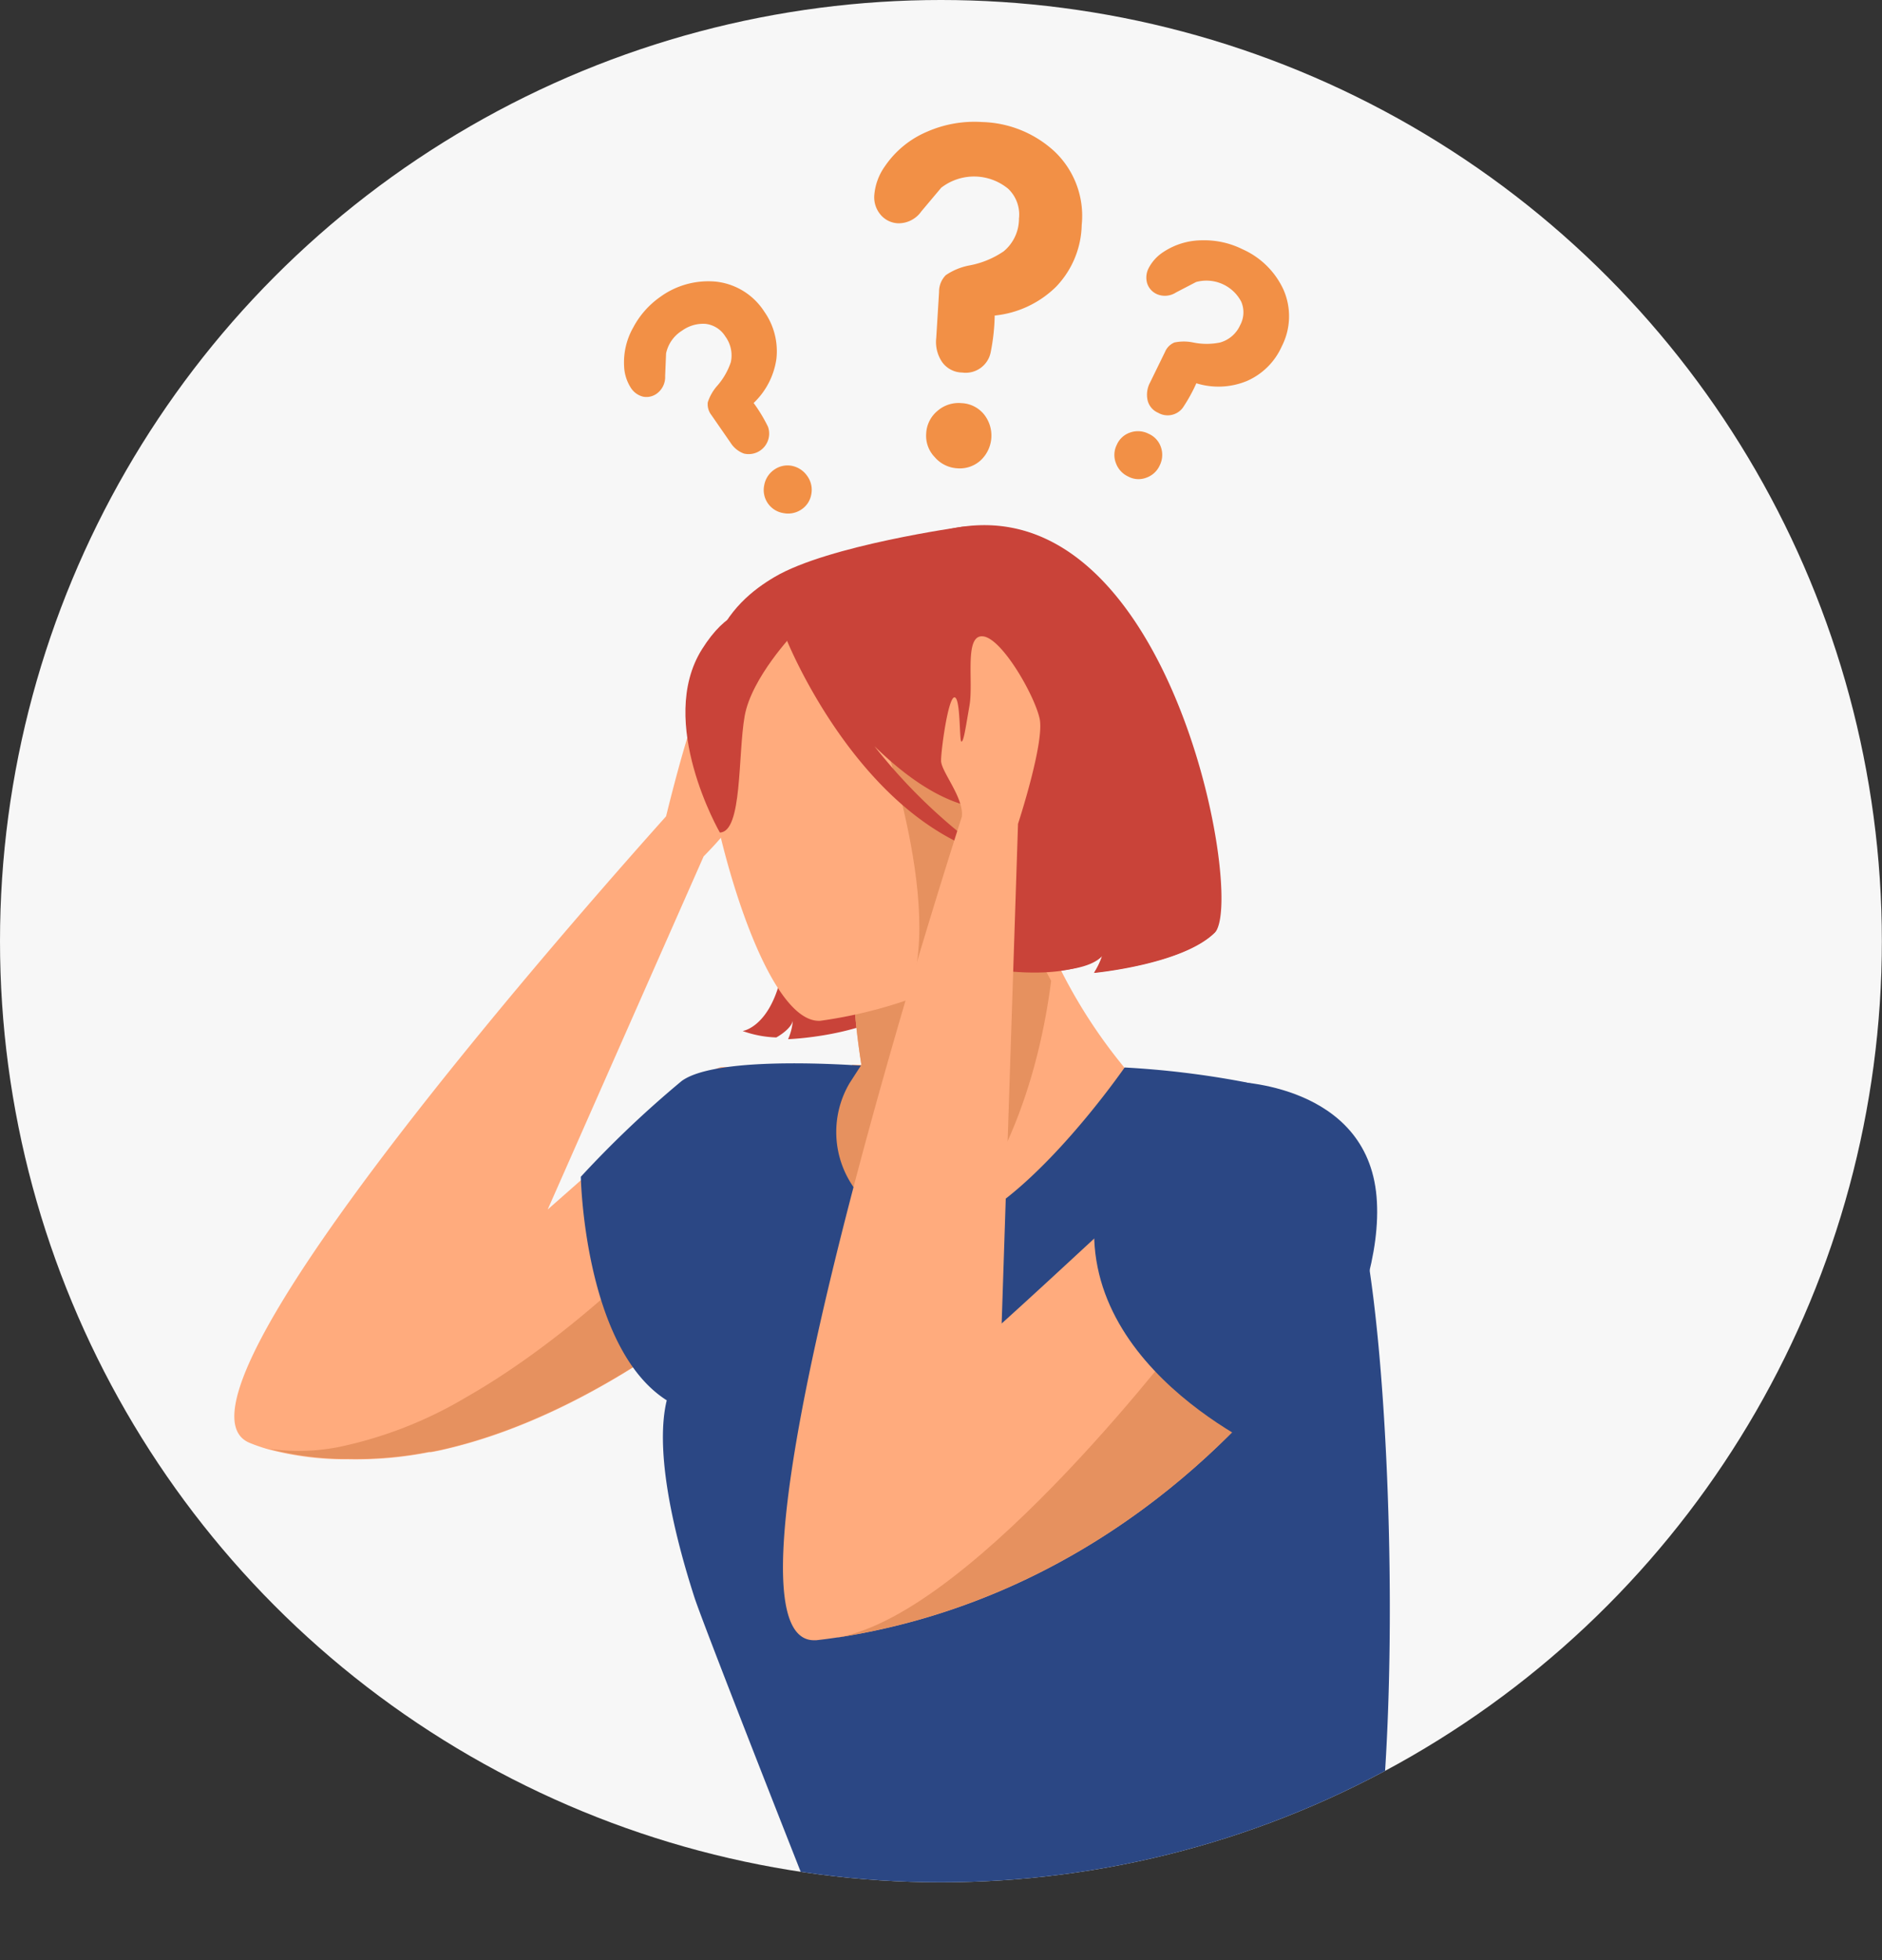
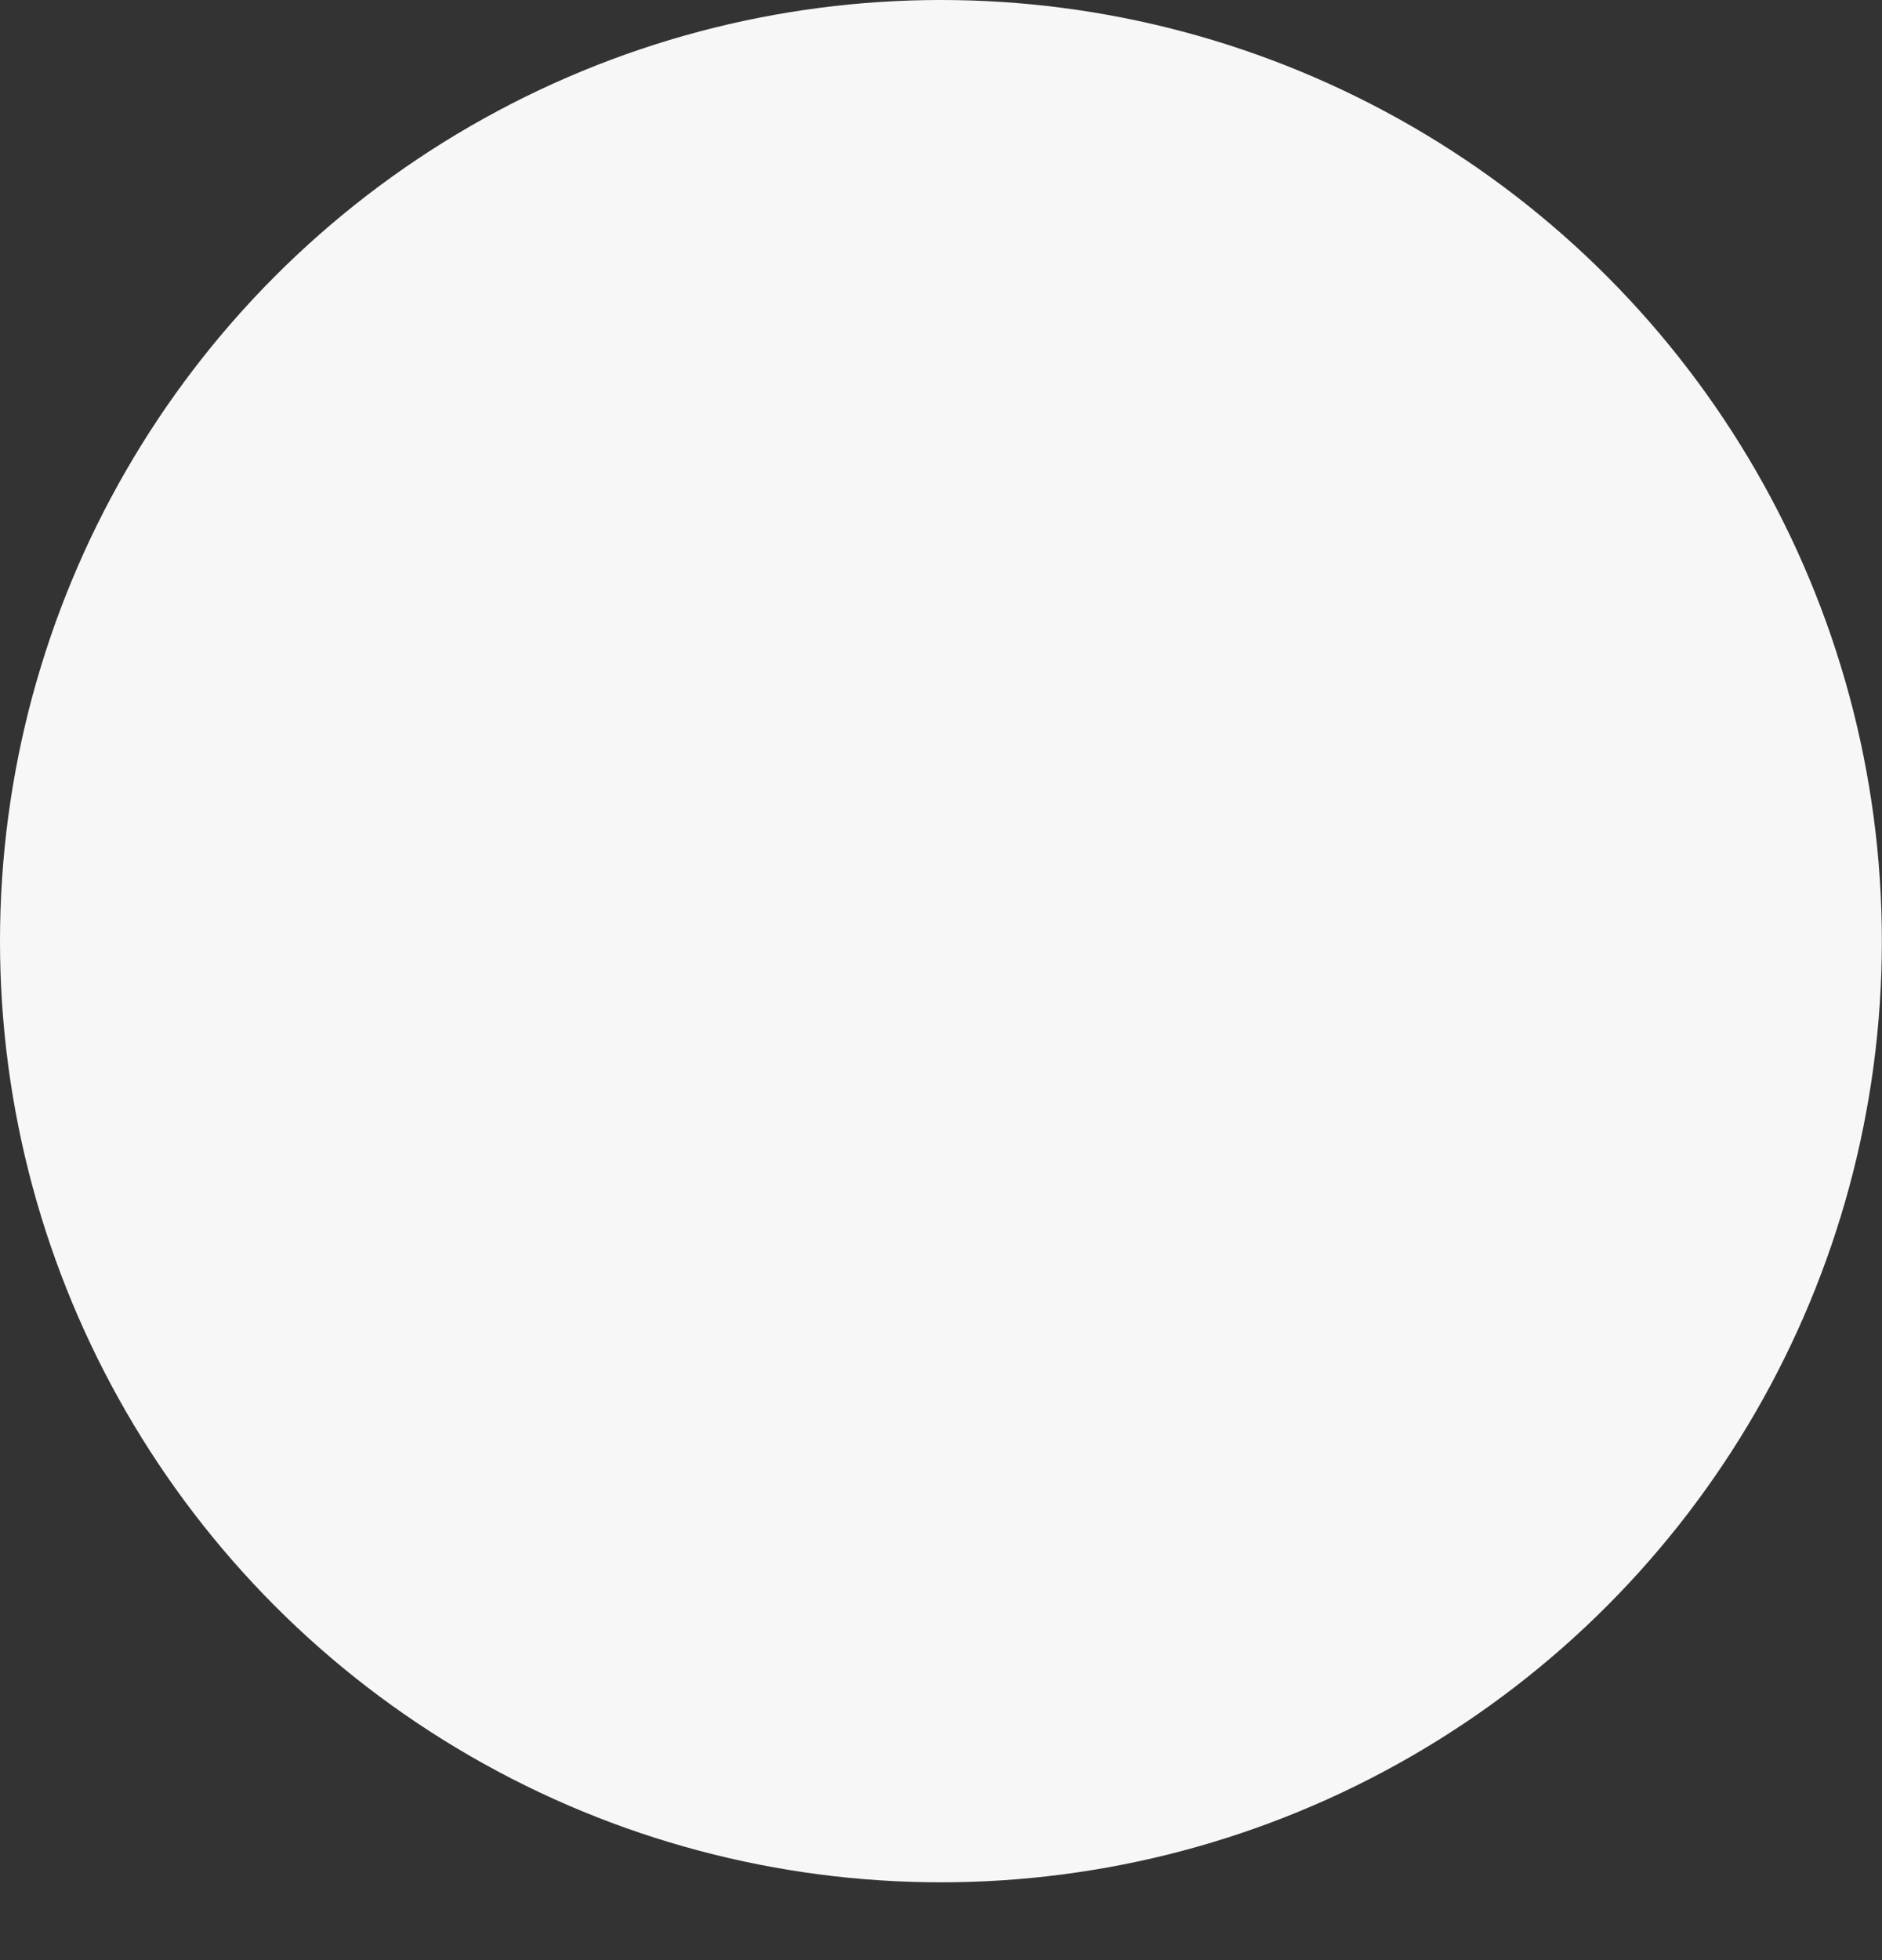
<svg xmlns="http://www.w3.org/2000/svg" width="140.37" height="146.17" viewBox="0 0 140.37 146.17">
  <rect x="0" y="0" width="140.37" height="146.17" fill="#333333" stroke="none" />
  <defs>
    <style>.cls-1{fill:none;}.cls-2{fill:#f7f7f7;}.cls-3{clip-path:url(#clip-path);}.cls-4{fill:#ffab7d;}.cls-5{fill:#c94339;}.cls-6{fill:#e6915f;}.cls-7{fill:#2b4784;}.cls-8{fill:#f29046;}</style>
    <clipPath id="clip-path">
-       <circle class="cls-1" cx="70.18" cy="70.18" r="70.18" />
-     </clipPath>
+       </clipPath>
  </defs>
  <title>gРесурс 14</title>
  <g id="Слой_2" data-name="Слой 2">
    <g id="Layer_1" data-name="Layer 1">
      <circle class="cls-2" cx="70.18" cy="70.18" r="70.18" />
      <g class="cls-3">
-         <path class="cls-4" d="M53.85,79.57c-1.16,0-6.89,5.26-13,10.62L52.48,63.86s2.49-2.48,3-3.85,6-11.5,5.2-12.14-7.33,2.83-8.61,5c-.76,1.29-2.39,8-2.39,8h0C47.79,63,25.3,88,19.07,100.6c-1.8,3.65-2.25,6.27-.43,7a12.81,12.81,0,0,0,1.4.48,22.59,22.59,0,0,0,5.89.74.06.06,0,0,1,.06,0,28.18,28.18,0,0,0,6-.53l.13,0c.57-.1.89-.18.89-.18v0c6.51-1.47,12.54-4.87,17-8a64.62,64.62,0,0,0,7.86-6.36C64.55,84.17,57.68,79.45,53.85,79.57Z" />
        <path class="cls-5" d="M72,59.39s7.74,4.32,1.68,12.77c0,0,6.75,1,8.52-.86a5.62,5.62,0,0,1-.6,1.25s6.59-.62,9-3S86.93,33.78,69.21,39.91c0,0-15.59.86-11.82,18.53s-2,18.44-2,18.44a8.12,8.12,0,0,0,2.51.48s1.08-.58,1.23-1.24a4.12,4.12,0,0,1-.35,1.37s6.37-.22,9.2-3S73.37,63,72,59.39Z" />
        <path class="cls-4" d="M83.26,83.31c-.93,4.28-3.2,10.71-8.38,10.3a34.94,34.94,0,0,0-7.8.48c-2.75.33-4.43.19-5.35-3.08-1.59-5.64,1.83-11.59,1.83-11.59h.69a53.37,53.37,0,0,1-.67-9l12.59-1.81,1.18-.17s.58,1.54,1.7,3.75a39,39,0,0,0,7.26,10.12Z" />
-         <path class="cls-6" d="M69.49,93.34l-2.41.75c-2.75.33-4.43.19-5.35-3.08-1.59-5.64,1.83-11.59,1.83-11.59h.69a53.37,53.37,0,0,1-.67-9l12.59-1.81c.38.87,1.13,2.49,2.23,4.53C77.73,78.4,75.68,87.44,69.49,93.34Z" />
        <path class="cls-5" d="M74.67,68.29s4.27-5.93,5.53-11.14c.9-3.73,5.73-19-8.42-17.87,0,0-10,1.38-14,3.74-3.17,1.87-7.84,6-3.67,18.51l1,4.19Z" />
        <path class="cls-4" d="M66.66,74.9a34.42,34.42,0,0,1-5.49,1.22c-4.6.23-9-17.83-8.54-21.58s2-8.2,13.3-9c7.93-.57,9.63,3,10.43,9,.34,2.51.51,5.45.93,8.67C78.17,70,71.67,73.36,66.66,74.9Z" />
        <path class="cls-6" d="M67.57,74.61c3.25-6.78-2.46-21.9-2.46-21.9l11.25,1.83c.34,2.51.51,5.45.93,8.67C78.17,70,72.58,73.06,67.57,74.61Z" />
        <path class="cls-5" d="M59.25,47.18s-3.2,3.33-3.71,6.22-.16,8.65-1.85,8.68c0,0-4.75-8.23-1.33-13.67C56,42.63,59.25,47.18,59.25,47.18Z" />
        <path class="cls-5" d="M57.93,46.3s.26.45.74,1.19c0,.13,0,.21,0,.21s5.17,12.95,15,16a40.82,40.82,0,0,1-8.45-8.06c2.4,2.35,5.17,4.3,7.94,4.64,2.23.49,4,10.1-2.63,11.32,0,0,8.21,2.28,11.68-.33a5.62,5.62,0,0,1-.6,1.25s6.59-.62,9-3S78.37,34.28,57.93,46.3Z" />
-         <path class="cls-6" d="M50.06,100.07c-4.49,3.12-10.52,6.52-17,8v0s-.32.08-.89.18l-.13,0a28.18,28.18,0,0,1-6,.53.06.06,0,0,0-.06,0,22.59,22.59,0,0,1-5.89-.74,15.58,15.58,0,0,0,5.18-.14,30.89,30.89,0,0,0,9.5-3.71c6.68-3.81,11.87-9,12.05-9Z" />
        <path class="cls-7" d="M102.17,94.83h0c-.14-1-.31-2-.49-2.91-.81-4-2-7.17-3.55-9h0c-.88-1-2.81-1.71-5.4-2.25h0a67.26,67.26,0,0,0-8.85-1.07h0S79.6,85.8,75,89.39a12.67,12.67,0,0,1-3.93,2.24,4.47,4.47,0,0,1-2.67.11,8.84,8.84,0,0,1-4.74-3.22,7.19,7.19,0,0,1-.29-7.76v0l.84-1.3h0v0h0c-.3,0-10.68-.82-13.37,1.15a78.65,78.65,0,0,0-7.52,7.14s.24,12.75,6.41,16.67a.08.08,0,0,1,0,0c-.83,3.42.23,9,2.06,14.68.71,2.2,9.39,24.22,10.26,26.34,10.47,2.69,15-2.84,26-2,5.18.4,10-7.78,15-8C104.19,122.79,103.64,104.85,102.17,94.83Z" />
        <path class="cls-4" d="M94.09,81.84c-1.6.07-11,9.29-19.38,16.85l1.22-37.26s2-6.09,1.61-7.85-2.82-6-4.23-6.13-.69,3.37-1,5.16-.43,2.66-.6,2.69S71.66,52,71.19,52s-1,3.9-1,4.72,1.71,2.75,1.55,4.18c-2.82,8.79-19.29,61.25-11.06,61.41l.19,0q.81-.09,1.59-.21h.05c18.79-2.92,30.1-15.38,34.3-20.94a30.82,30.82,0,0,0,1.86-2.69C106.35,87.05,98.49,81.62,94.09,81.84Z" />
        <path class="cls-8" d="M73.36,30.86a2.28,2.28,0,0,0-1.66-.8,2.39,2.39,0,0,0-1.79.59,2.32,2.32,0,0,0-.83,1.69,2.28,2.28,0,0,0,.64,1.75,2.39,2.39,0,0,0,1.68.83,2.3,2.3,0,0,0,1.75-.6,2.53,2.53,0,0,0,.21-3.46Zm5.32-19.54A8.27,8.27,0,0,0,73.25,9.1a8.78,8.78,0,0,0-4.1.72A7.19,7.19,0,0,0,66,12.4a4.3,4.3,0,0,0-.79,2.15A2,2,0,0,0,65.67,16a1.79,1.79,0,0,0,1.31.65,2.07,2.07,0,0,0,1.74-.89L70.2,14a4,4,0,0,1,5,.08A2.65,2.65,0,0,1,76,16.3a3.15,3.15,0,0,1-1.14,2.44,6.69,6.69,0,0,1-2.54,1.05,4.65,4.65,0,0,0-1.78.73,1.75,1.75,0,0,0-.5,1.26l-.21,3.42A2.66,2.66,0,0,0,70.27,27a1.87,1.87,0,0,0,1.5.78,1.9,1.9,0,0,0,2.11-1.46,15.23,15.23,0,0,0,.31-2.79,7.61,7.61,0,0,0,4.58-2.15,6.86,6.86,0,0,0,1.91-4.6A6.62,6.62,0,0,0,78.68,11.32Z" />
        <path class="cls-8" d="M86.59,33.35a1.67,1.67,0,0,0-.91-1,1.75,1.75,0,0,0-1.38-.1,1.66,1.66,0,0,0-1,.91,1.68,1.68,0,0,0-.07,1.37,1.75,1.75,0,0,0,.91,1,1.62,1.62,0,0,0,1.36.09,1.72,1.72,0,0,0,1-.92A1.75,1.75,0,0,0,86.59,33.35Zm9.13-11.77a6.08,6.08,0,0,0-3.06-3,6.37,6.37,0,0,0-3-.66,5.23,5.23,0,0,0-2.87.86A3.17,3.17,0,0,0,85.67,20a1.52,1.52,0,0,0-.11,1.12,1.33,1.33,0,0,0,.72.81,1.51,1.51,0,0,0,1.43-.12l1.5-.78a2.93,2.93,0,0,1,3.37,1.47,2,2,0,0,1-.08,1.74A2.33,2.33,0,0,1,91,25.54a5,5,0,0,1-2,0,3.43,3.43,0,0,0-1.41,0,1.31,1.31,0,0,0-.7.71l-1.11,2.27a1.93,1.93,0,0,0-.19,1.31,1.35,1.35,0,0,0,.79.95,1.41,1.41,0,0,0,1.85-.39,12.26,12.26,0,0,0,1-1.81A5.56,5.56,0,0,0,93,28.41a5.06,5.06,0,0,0,2.6-2.58A4.92,4.92,0,0,0,95.72,21.58Z" />
        <path class="cls-8" d="M60.22,35.51a1.83,1.83,0,0,0-1.14-.77,1.72,1.72,0,0,0-1.33.28A1.78,1.78,0,0,0,57,36.18a1.74,1.74,0,0,0,1.43,2.08A1.77,1.77,0,0,0,59.76,38a1.69,1.69,0,0,0,.75-1.14A1.75,1.75,0,0,0,60.22,35.51ZM57,23.23A4.92,4.92,0,0,0,53.39,21a6.1,6.1,0,0,0-4.16,1.15,6.49,6.49,0,0,0-2,2.27,5.26,5.26,0,0,0-.68,2.91,3.19,3.19,0,0,0,.51,1.6,1.5,1.5,0,0,0,.91.65A1.3,1.3,0,0,0,49,29.34a1.52,1.52,0,0,0,.61-1.3l.07-1.69a2.64,2.64,0,0,1,1.2-1.7,2.68,2.68,0,0,1,1.74-.5,2,2,0,0,1,1.48.94A2.38,2.38,0,0,1,54.51,27a5.13,5.13,0,0,1-1,1.75A3.47,3.47,0,0,0,52.79,30a1.31,1.31,0,0,0,.27.95L54.48,33a2,2,0,0,0,1,.82,1.53,1.53,0,0,0,1.8-2,11.57,11.57,0,0,0-1.07-1.77,5.63,5.63,0,0,0,1.7-3.3A5.13,5.13,0,0,0,57,23.23Z" />
-         <path class="cls-6" d="M96.83,101.15c-4.2,5.56-15.51,18-34.3,20.94,10.28-1.85,26.36-23.27,26.36-23.27Z" />
        <path class="cls-7" d="M92,80.66s9.95.12,10.67,8.57-7.11,19.5-7.11,19.5-15.38-6.28-13.85-18.55Z" />
      </g>
    </g>
  </g>
</svg>